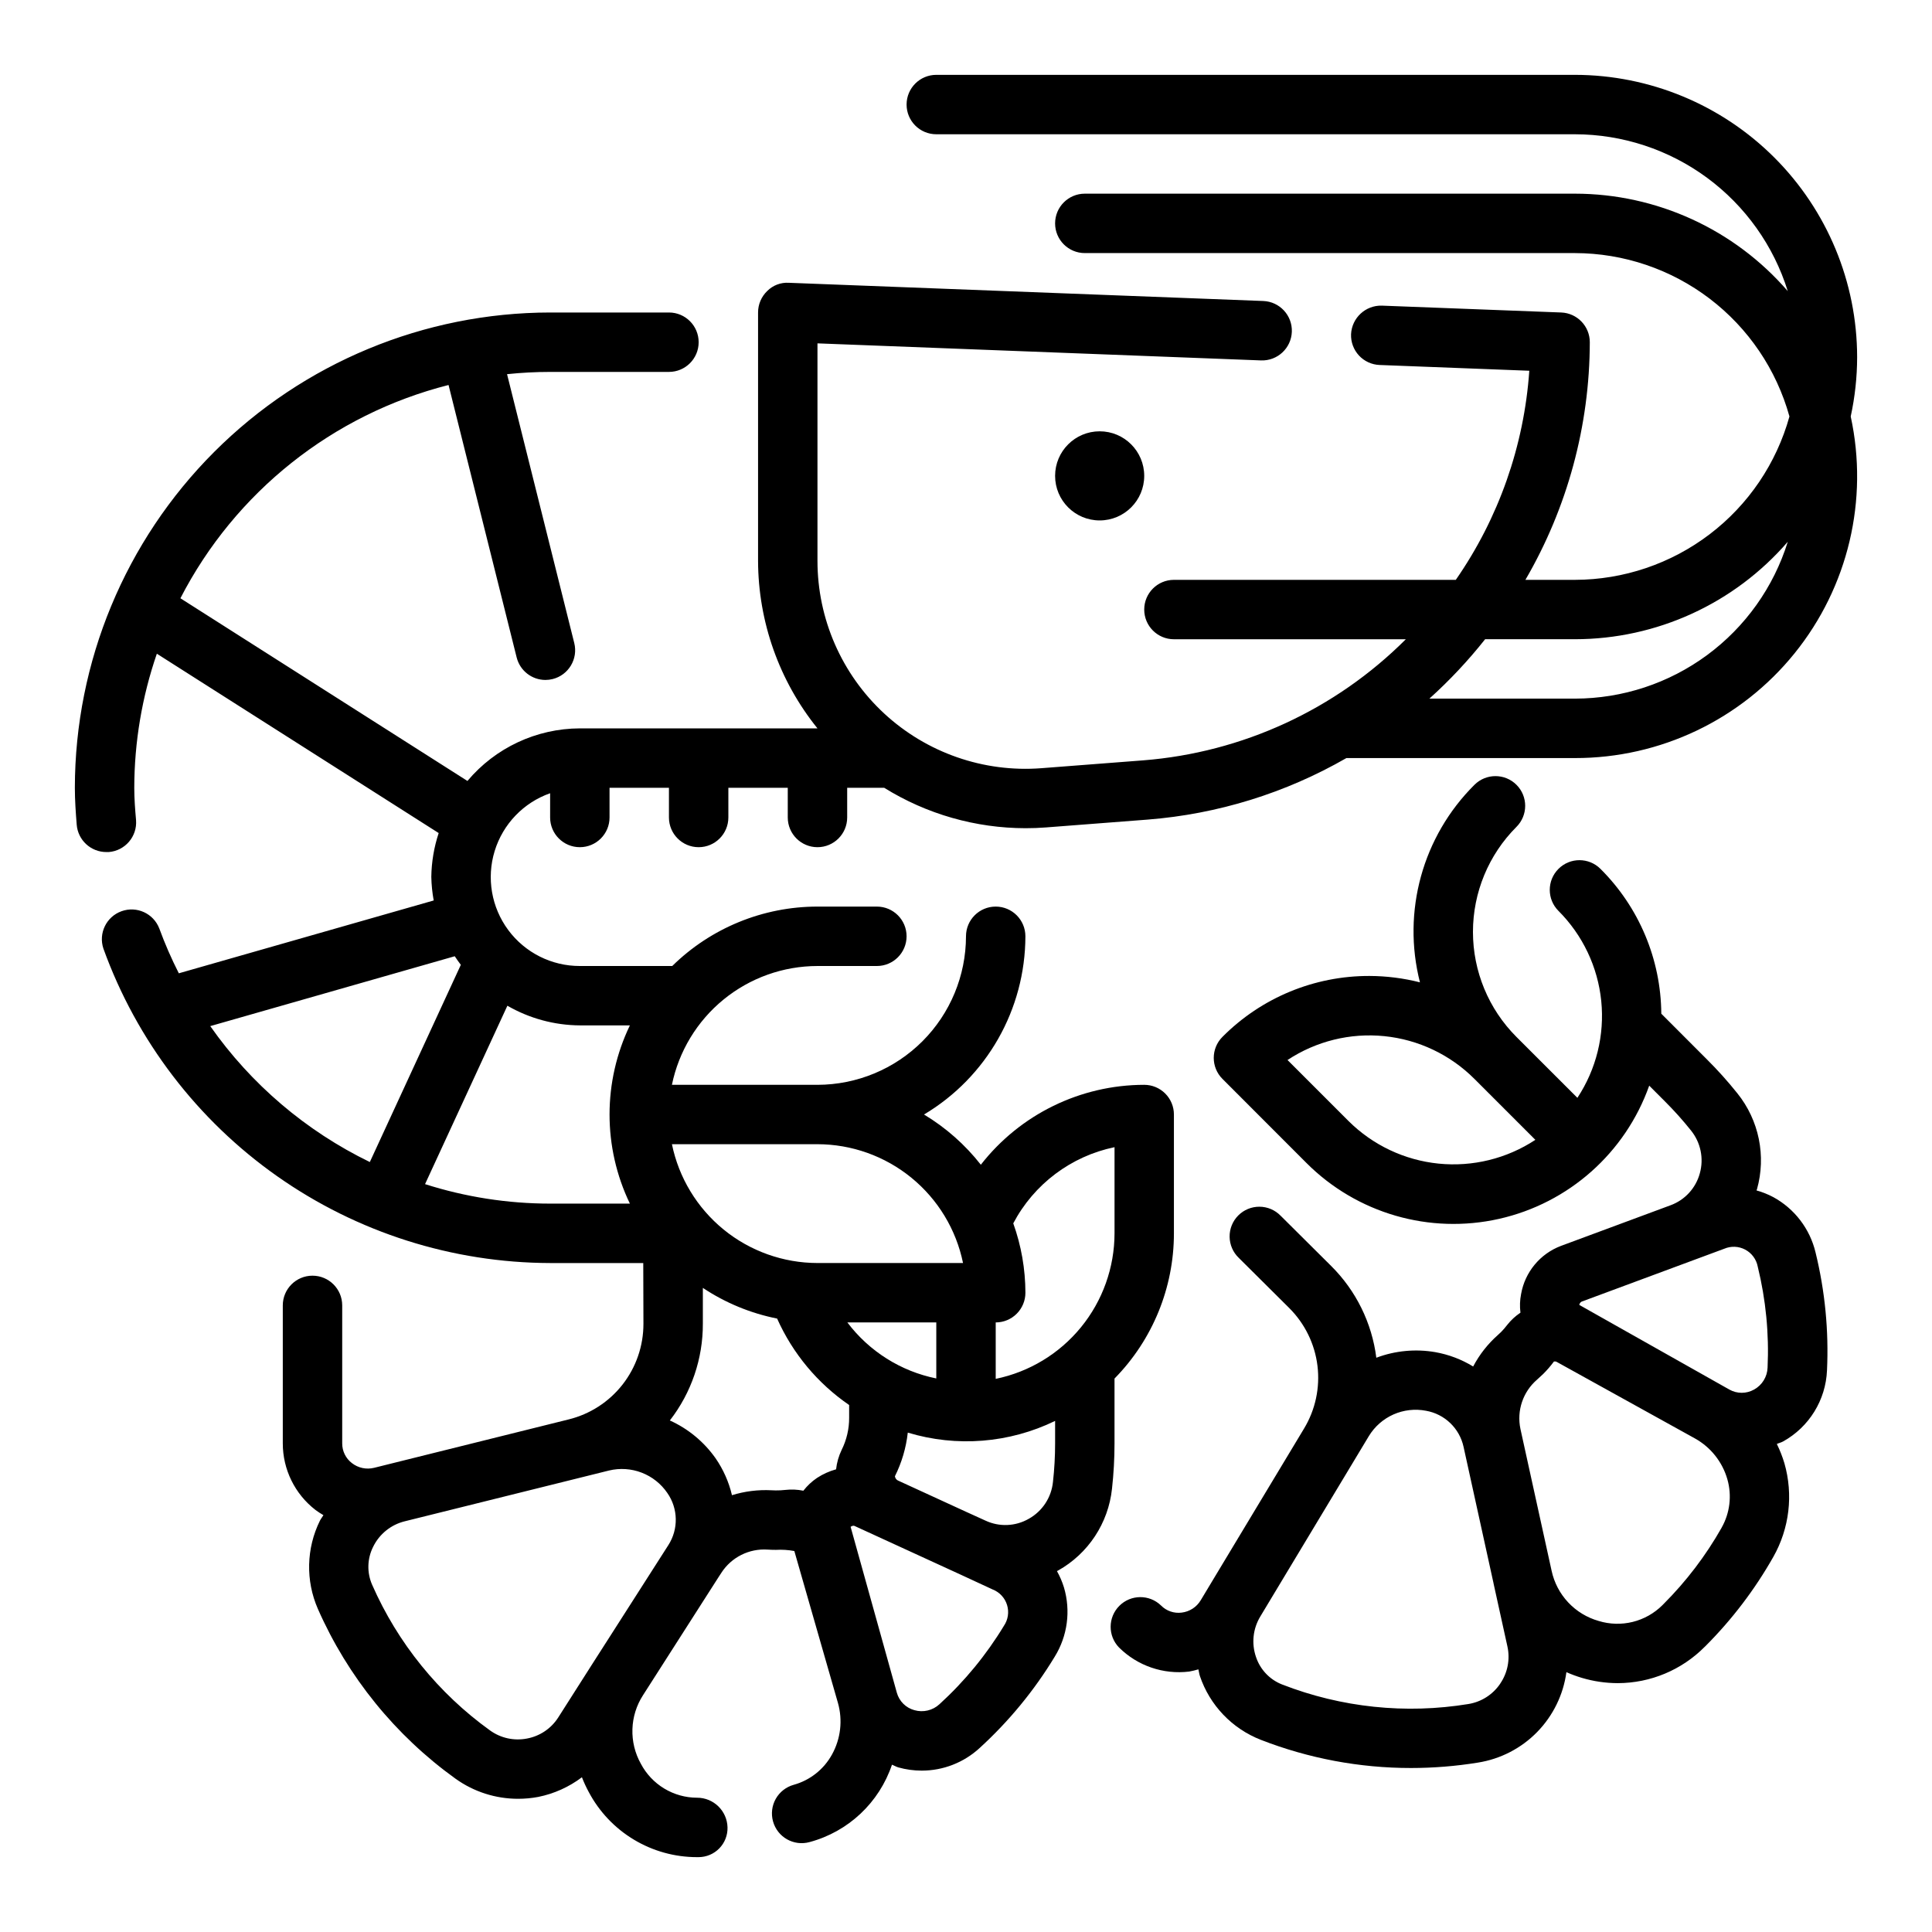
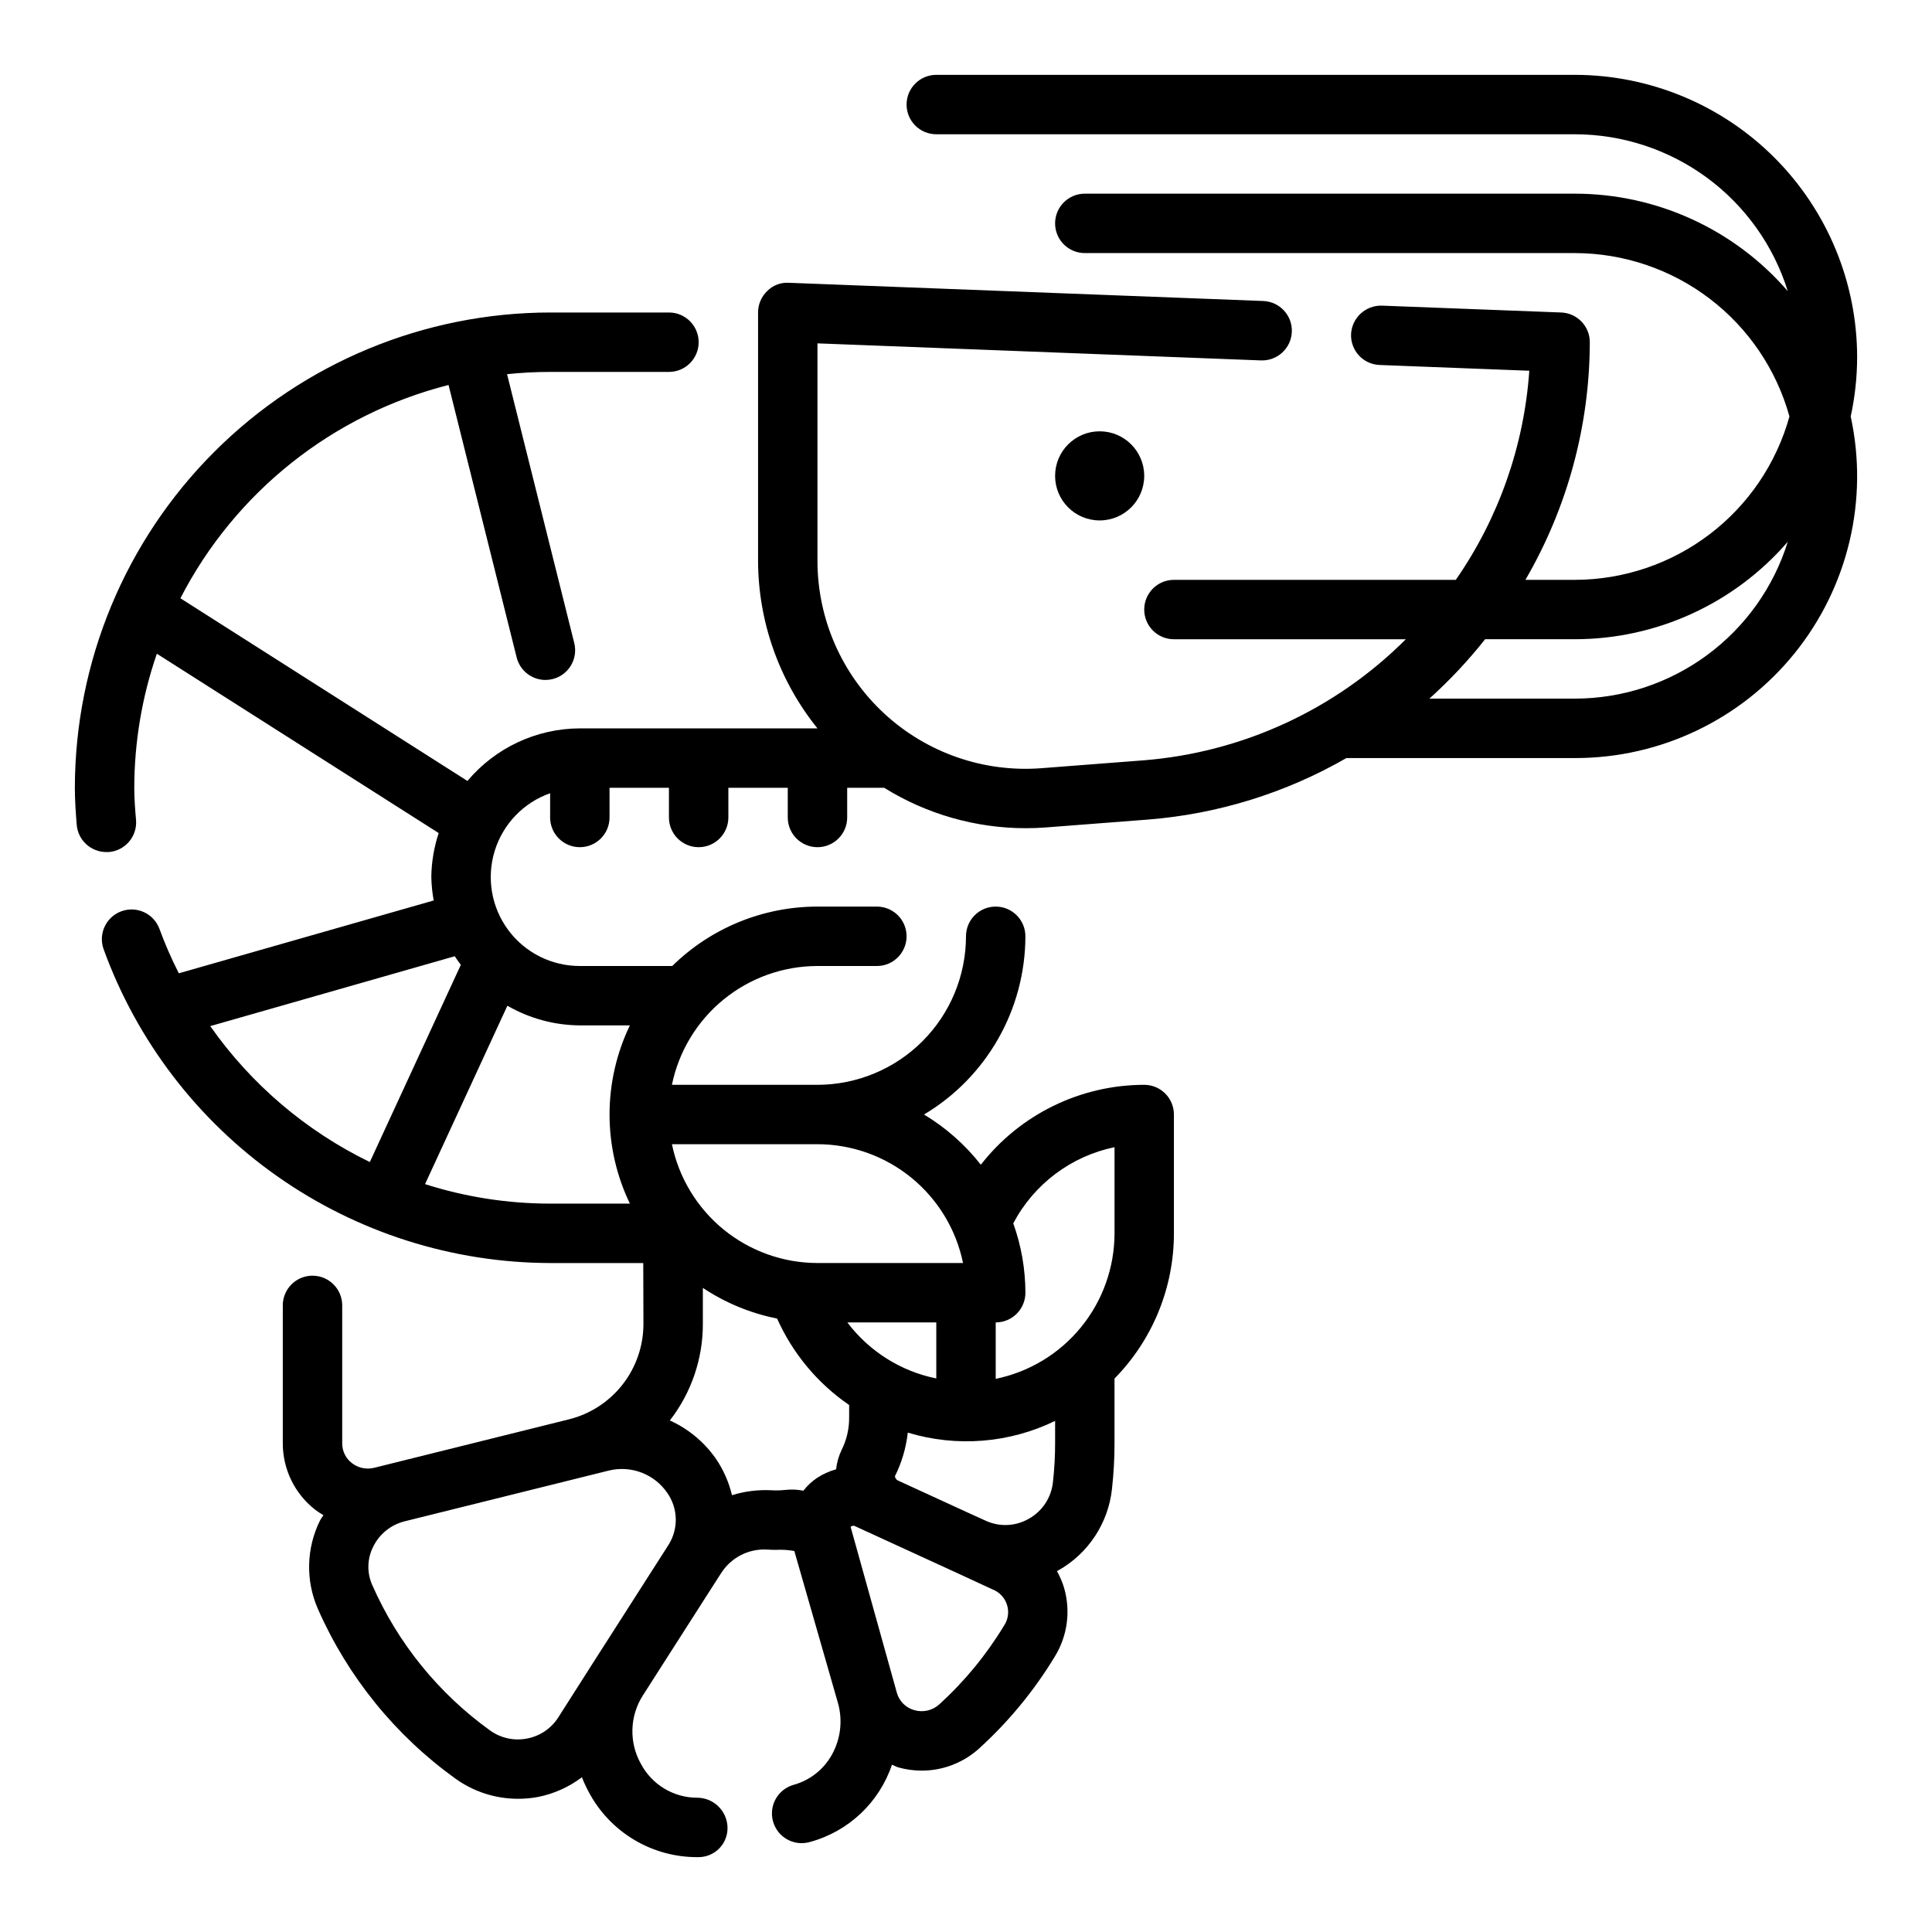
<svg xmlns="http://www.w3.org/2000/svg" fill="#000000" width="800px" height="800px" version="1.1" viewBox="144 144 512 512">
  <g>
-     <path d="m613.88 461.22c-1.395-0.738-2.867-1.324-4.387-1.746 0-0.102 0.086-0.188 0.117-0.285 2.492-8.828 0.551-18.32-5.203-25.465-2.512-3.141-5.199-6.137-8.051-8.973l-12.09-12.105-0.004-0.004c-0.105-14.418-5.898-28.215-16.121-38.383-3.074-3.074-8.062-3.074-11.133 0.004-3.074 3.074-3.074 8.059 0.004 11.133 6.414 6.414 10.422 14.852 11.336 23.879 0.91 9.023-1.32 18.09-6.324 25.66l-16.145-16.137c-7.383-7.383-11.531-17.395-11.531-27.836 0-10.441 4.148-20.453 11.531-27.836 3.078-3.074 3.082-8.059 0.008-11.137-3.074-3.078-8.062-3.082-11.141-0.008-13.742 13.66-19.234 33.57-14.445 52.348-4.375-1.109-8.867-1.676-13.379-1.691-14.625-0.043-28.656 5.769-38.961 16.145-3.074 3.074-3.074 8.059 0 11.133l22.254 22.277c13.352 13.375 32.633 18.969 51.07 14.812 18.438-4.16 33.453-17.484 39.773-35.297l4.172 4.18c2.434 2.426 4.727 4.984 6.871 7.668 2.594 3.191 3.477 7.445 2.363 11.406-1.066 3.914-3.965 7.066-7.777 8.453l-29.023 10.762c-5.523 2.086-9.535 6.934-10.559 12.746-0.324 1.629-0.383 3.301-0.172 4.949-1.344 0.898-2.535 2.004-3.535 3.277-0.484 0.641-1.012 1.25-1.574 1.824l-0.891 0.836c-2.664 2.359-4.875 5.18-6.531 8.328-3.074-1.883-6.473-3.172-10.023-3.801-5.25-0.91-10.652-0.398-15.641 1.48-1.164-9.223-5.383-17.789-11.98-24.336l-13.383-13.305v0.004c-1.473-1.516-3.488-2.375-5.602-2.387-2.109-0.012-4.137 0.824-5.625 2.32-1.488 1.496-2.316 3.531-2.289 5.641 0.023 2.113 0.895 4.125 2.418 5.586l13.383 13.305h-0.004c4.144 4.125 6.781 9.52 7.488 15.32 0.707 5.805-0.559 11.676-3.59 16.672l-18.152 30.156-6.902 11.469-2.297 3.824-0.004 0.004c-1.078 1.805-2.934 3.012-5.023 3.266-2.031 0.273-4.074-0.43-5.508-1.895-3.094-2.981-8.004-2.93-11.035 0.109-3.035 3.043-3.07 7.953-0.082 11.035 4.894 4.863 11.746 7.211 18.594 6.379 0.824-0.152 1.637-0.348 2.441-0.586 0.156 0.582 0.195 1.18 0.395 1.754v0.004c2.613 7.75 8.523 13.941 16.145 16.918 12.688 4.938 26.184 7.473 39.801 7.469 5.941-0.004 11.875-0.48 17.742-1.434 5.965-0.941 11.469-3.785 15.691-8.102 4.223-4.32 6.941-9.883 7.754-15.867 1.328 0.59 2.691 1.094 4.086 1.512 3.094 0.922 6.309 1.395 9.539 1.402 8.66-0.02 16.953-3.488 23.043-9.645l0.203-0.188v-0.004c7.019-7.027 13.059-14.969 17.957-23.613 4.281-7.555 5.34-16.516 2.934-24.859-0.527-1.746-1.195-3.445-1.996-5.078 0.543-0.25 1.133-0.371 1.668-0.668 6.891-3.828 11.297-10.965 11.625-18.84 0.492-10.504-0.531-21.023-3.031-31.234-1.492-6.281-5.586-11.629-11.262-14.707zm-112.53-20.16-16.145-16.145c7.57-5.004 16.637-7.238 25.664-6.324 9.031 0.914 17.465 4.918 23.879 11.34l16.137 16.137h0.004c-7.574 4.988-16.637 7.211-25.66 6.301-9.023-0.914-17.457-4.906-23.879-11.309zm61.77 47.895 37.785-14.012h0.004c1.797-0.781 3.856-0.703 5.59 0.219 1.734 0.918 2.953 2.574 3.32 4.504 2.148 8.75 3.027 17.766 2.606 26.766-0.086 2.434-1.445 4.644-3.582 5.816-2.031 1.145-4.512 1.145-6.543 0l-39.777-22.434v-0.004c0.066-0.355 0.285-0.672 0.598-0.855zm-21.547 101.23h0.004c-1.945 2.887-4.996 4.84-8.434 5.398-16.609 2.719-33.645 0.938-49.332-5.164-3.305-1.277-5.863-3.969-6.969-7.336-1.219-3.555-0.801-7.465 1.145-10.684l6.902-11.477 21.875-36.352c1.539-2.527 3.812-4.527 6.516-5.727 2.703-1.195 5.711-1.539 8.617-0.98 4.957 0.871 8.898 4.656 9.965 9.578l7.957 36.211v0.039l3.668 16.664v0.004c0.742 3.391 0.051 6.941-1.91 9.809zm58.672-41.32c-4.195 7.406-9.375 14.211-15.398 20.23l-0.293 0.293h0.004c-2.172 2.164-4.894 3.695-7.871 4.434-2.977 0.734-6.098 0.648-9.031-0.254-3.086-0.875-5.879-2.574-8.074-4.918-2.195-2.34-3.711-5.234-4.387-8.371l-7.824-35.59-0.441-2.016c-1.02-4.828 0.664-9.828 4.402-13.051 0.504-0.449 1.008-0.914 1.574-1.449 1.047-1.035 2.012-2.152 2.887-3.336 0.266-0.082 0.551-0.043 0.789 0.102l36.621 20.277c4.172 2.332 7.254 6.219 8.57 10.816 1.23 4.305 0.68 8.922-1.527 12.816z" />
    <path d="m636.16 238.62c-0.023-19.824-7.91-38.836-21.93-52.855s-33.027-21.906-52.855-21.93h-169.25c-4.348 0-7.871 3.527-7.871 7.875 0 4.348 3.523 7.871 7.871 7.871h169.25c12.605 0.016 24.875 4.059 35.02 11.535 10.145 7.481 17.637 18.004 21.383 30.035-14.16-16.387-34.742-25.812-56.402-25.828h-129.89c-4.348 0-7.875 3.527-7.875 7.875 0 4.348 3.527 7.871 7.875 7.871h129.89c12.902 0.023 25.441 4.266 35.707 12.082 10.266 7.82 17.688 18.781 21.137 31.215-3.449 12.43-10.871 23.395-21.137 31.211s-22.805 12.062-35.707 12.086h-13.129c11.137-19.125 17.023-40.848 17.066-62.977 0-4.234-3.344-7.711-7.574-7.875l-47.531-1.816c-4.324-0.121-7.949 3.238-8.164 7.555-0.082 2.09 0.672 4.121 2.09 5.656 1.418 1.531 3.391 2.438 5.477 2.516l39.668 1.527c-1.379 19.891-8.105 39.035-19.477 55.414h-74.699c-4.348 0-7.871 3.523-7.871 7.871s3.523 7.871 7.871 7.871h61.457c-18.641 18.645-43.324 30.027-69.613 32.094l-26.984 2.078c-15.301 1.176-30.402-4.086-41.664-14.516-11.258-10.43-17.66-25.082-17.66-40.43v-57.641l117.54 4.519c4.348 0.164 8.004-3.227 8.172-7.574 0.164-4.348-3.227-8.004-7.574-8.172l-125.71-4.824c-2.144-0.137-4.242 0.66-5.754 2.188-1.547 1.488-2.422 3.539-2.418 5.684v65.82c0.047 16.156 5.602 31.812 15.742 44.391h-62.973c-11.496 0.035-22.391 5.133-29.789 13.934l-76.066-48.414c14.496-28.148 40.371-48.73 71.059-56.52l18.051 72.203v-0.004c0.875 3.504 4.019 5.965 7.629 5.969 0.645 0 1.285-0.082 1.914-0.238 4.211-1.055 6.773-5.324 5.723-9.539l-17.812-71.258h-0.004c3.797-0.398 7.609-0.598 11.422-0.598h31.488c4.348 0 7.871-3.523 7.871-7.871s-3.523-7.875-7.871-7.875h-31.488c-33.391 0.043-65.406 13.324-89.016 36.938-23.613 23.609-36.895 55.625-36.938 89.016 0 3.289 0.234 6.527 0.488 9.762 0.316 4.113 3.75 7.285 7.875 7.273h0.605c4.332-0.332 7.578-4.113 7.25-8.445-0.254-2.859-0.473-5.699-0.473-8.59 0.023-12.09 2.043-24.094 5.984-35.527l74.691 47.531h-0.004c-1.242 3.75-1.898 7.664-1.953 11.613 0.043 2.098 0.254 4.188 0.633 6.25l-67.543 19.301c-1.961-3.856-3.691-7.824-5.18-11.887-1.543-3.988-5.988-6.016-10.012-4.562-4.023 1.449-6.152 5.844-4.797 9.902 8.801 24.359 24.879 45.422 46.059 60.328 21.18 14.906 46.43 22.938 72.328 23.004h24.68l0.047 16.09c0.012 5.844-1.938 11.52-5.539 16.121-3.602 4.598-8.648 7.856-14.32 9.242l-47.191 11.738-4.328 1.078h-0.004c-2.047 0.504-4.211 0.043-5.871-1.25-1.637-1.246-2.59-3.188-2.574-5.246v-36.547c0-4.348-3.527-7.875-7.875-7.875s-7.871 3.527-7.871 7.875v36.555c-0.004 6.91 3.195 13.43 8.66 17.652 0.676 0.5 1.383 0.961 2.109 1.383-0.285 0.504-0.668 0.938-0.93 1.465-3.617 7.328-3.816 15.883-0.543 23.371 7.918 17.984 20.512 33.52 36.465 44.992 4.84 3.477 10.656 5.344 16.617 5.336 1.785 0 3.566-0.168 5.32-0.496 4.199-0.848 8.156-2.629 11.574-5.211 0.523 1.348 1.133 2.664 1.824 3.934 2.762 5.207 6.891 9.559 11.941 12.594 5.047 3.039 10.828 4.641 16.723 4.641h0.445c2.066-0.008 4.043-0.848 5.481-2.328 1.441-1.48 2.223-3.481 2.172-5.543-0.102-4.383-3.684-7.879-8.066-7.875-3.07-0.004-6.078-0.844-8.703-2.43s-4.769-3.859-6.199-6.574c-1.566-2.797-2.336-5.969-2.234-9.168 0.102-3.203 1.074-6.32 2.816-9.008l19.988-31.25 0.789-1.203-0.004-0.004c2.668-4.106 7.348-6.445 12.234-6.117 0.723 0.047 1.457 0.07 2.203 0.07 1.633-0.094 3.273 0.008 4.883 0.309l4.629 16.129 6.918 24.098c1.312 4.598 0.746 9.531-1.574 13.711-2.164 3.93-5.82 6.816-10.141 8.016-2.012 0.559-3.719 1.891-4.75 3.711-1.027 1.816-1.289 3.969-0.73 5.981 1.16 4.191 5.5 6.648 9.691 5.484 10.25-2.75 18.445-10.449 21.832-20.508 0.566 0.211 1.062 0.535 1.652 0.707v0.004c2.035 0.574 4.137 0.863 6.25 0.863 5.664-0.004 11.121-2.133 15.297-5.965 7.769-7.082 14.488-15.246 19.938-24.238 3.391-5.492 4.277-12.164 2.441-18.352-0.465-1.504-1.086-2.957-1.859-4.328 0.094-0.055 0.188-0.086 0.285-0.133 8-4.477 13.332-12.555 14.305-21.672 0.445-4.004 0.668-8.027 0.668-12.055v-17.16c10.09-10.266 15.746-24.09 15.742-38.484v-31.488c0-2.09-0.828-4.09-2.305-5.566-1.477-1.477-3.477-2.305-5.566-2.305-16.922 0.02-32.891 7.832-43.297 21.176-4.168-5.316-9.27-9.824-15.059-13.305 16.637-9.926 26.836-27.859 26.867-47.234 0-4.348-3.523-7.871-7.871-7.871s-7.871 3.523-7.871 7.871c-0.016 10.438-4.164 20.441-11.543 27.82-7.379 7.379-17.383 11.527-27.82 11.543h-38.57c1.824-8.887 6.66-16.871 13.684-22.605 7.027-5.738 15.816-8.875 24.887-8.883h15.746c4.348 0 7.871-3.527 7.871-7.875s-3.523-7.871-7.871-7.871h-15.746c-14.395 0-28.219 5.652-38.484 15.746h-24.488c-7.481 0.012-14.523-3.523-18.977-9.535-4.453-6.008-5.789-13.773-3.598-20.926 2.191-7.152 7.644-12.84 14.699-15.324v6.422c0 4.348 3.527 7.875 7.875 7.875 4.348 0 7.871-3.527 7.871-7.875v-7.871h15.742v7.871c0 4.348 3.523 7.875 7.871 7.875 4.348 0 7.875-3.527 7.875-7.875v-7.871h15.742v7.871c0 4.348 3.523 7.875 7.871 7.875 4.348 0 7.875-3.527 7.875-7.875v-7.871h9.801c11.25 6.992 24.23 10.703 37.477 10.715 1.785 0 3.59-0.062 5.383-0.203l26.984-2.078h0.004c18.543-1.461 36.527-7.027 52.648-16.305h60.566c22.605 0.031 44.012-10.18 58.211-27.77 14.203-17.59 19.668-40.668 14.871-62.758 1.125-5.176 1.695-10.453 1.703-15.746zm-436.44 177.31 64.793-18.516c0.504 0.789 1.055 1.527 1.613 2.273l-24.117 52.266c-16.926-8.223-31.48-20.617-42.289-36.023zm83.93 188.8c-3.418 0.668-6.961-0.109-9.785-2.148-13.672-9.836-24.457-23.156-31.234-38.574-1.43-3.234-1.336-6.941 0.258-10.098 1.652-3.379 4.719-5.852 8.371-6.75l47.184-11.73 6.957-1.73h0.004c2.871-0.691 5.891-0.492 8.648 0.57 2.758 1.062 5.129 2.941 6.793 5.383 2.887 4.125 2.992 9.59 0.27 13.824l-15.184 23.742-4.793 7.484-9.207 14.453c-1.867 2.926-4.867 4.941-8.281 5.574zm65.969-65.754-1.141-0.039c-3.551-0.188-7.106 0.254-10.5 1.305-0.824-3.508-2.297-6.828-4.348-9.793-3.074-4.356-7.254-7.816-12.113-10.012 5.703-7.344 8.785-16.387 8.746-25.688v-9.445c5.965 3.969 12.652 6.731 19.68 8.129 4.129 9.25 10.734 17.18 19.09 22.91v3.402-0.004c0.008 2.945-0.672 5.852-1.984 8.488-0.781 1.621-1.281 3.367-1.48 5.156-1.785 0.488-3.481 1.254-5.031 2.266-1.387 0.934-2.613 2.082-3.637 3.402-1.582-0.32-3.203-0.391-4.809-0.207-0.82 0.098-1.648 0.137-2.473 0.129zm67.008 7.527v-0.004c-3.516 2.016-7.793 2.195-11.461 0.48l-5.203-2.363-18.012-8.273v0.004c-0.434-0.227-0.727-0.645-0.789-1.129 1.812-3.621 2.965-7.535 3.41-11.562 12.941 3.918 26.883 2.809 39.043-3.102v5.934c0 3.441-0.191 6.879-0.574 10.297-0.43 4.09-2.824 7.715-6.414 9.715zm-24.5-37.199c-9.406-1.902-17.789-7.184-23.566-14.848h23.566zm17.918 65.559c-4.672 7.707-10.422 14.703-17.082 20.773-1.785 1.652-4.305 2.25-6.644 1.574-2.25-0.609-4.012-2.359-4.644-4.606l-12.258-43.988c0.23-0.168 0.504-0.266 0.789-0.281 0.082-0.004 0.16 0.016 0.234 0.047l25.113 11.523 3.023 1.387 8.5 3.938v-0.004c1.832 0.723 3.234 2.238 3.809 4.125 0.574 1.883 0.258 3.926-0.863 5.543zm29.316-126.85v22.828c-0.012 9.07-3.148 17.859-8.883 24.887-5.738 7.027-13.723 11.859-22.605 13.684v-14.957c2.086 0 4.09-0.828 5.566-2.305s2.305-3.477 2.305-5.566c-0.012-6.269-1.102-12.488-3.219-18.387 5.481-10.398 15.324-17.801 26.836-20.184zm-78.723-0.789c9.07 0.012 17.863 3.148 24.887 8.883 7.027 5.738 11.863 13.719 13.688 22.605h-38.574c-9.07-0.012-17.859-3.148-24.887-8.883-7.023-5.738-11.859-13.719-13.684-22.605zm-49.711-31.488c-7.188 14.922-7.188 32.309 0 47.234h-21.137c-11.25-0.004-22.43-1.746-33.148-5.164l21.82-47.281c5.84 3.371 12.457 5.168 19.203 5.211zm250.45-86.594h-38.574c5.356-4.824 10.297-10.09 14.77-15.742h23.805c21.66-0.016 42.242-9.438 56.402-25.828-3.746 12.035-11.238 22.559-21.383 30.035-10.145 7.481-22.414 11.52-35.02 11.535z" />
    <path d="m447.23 270.11c0 6.523-5.285 11.809-11.809 11.809-6.519 0-11.809-5.285-11.809-11.809 0-6.519 5.289-11.809 11.809-11.809 6.523 0 11.809 5.289 11.809 11.809" />
  </g>
</svg>